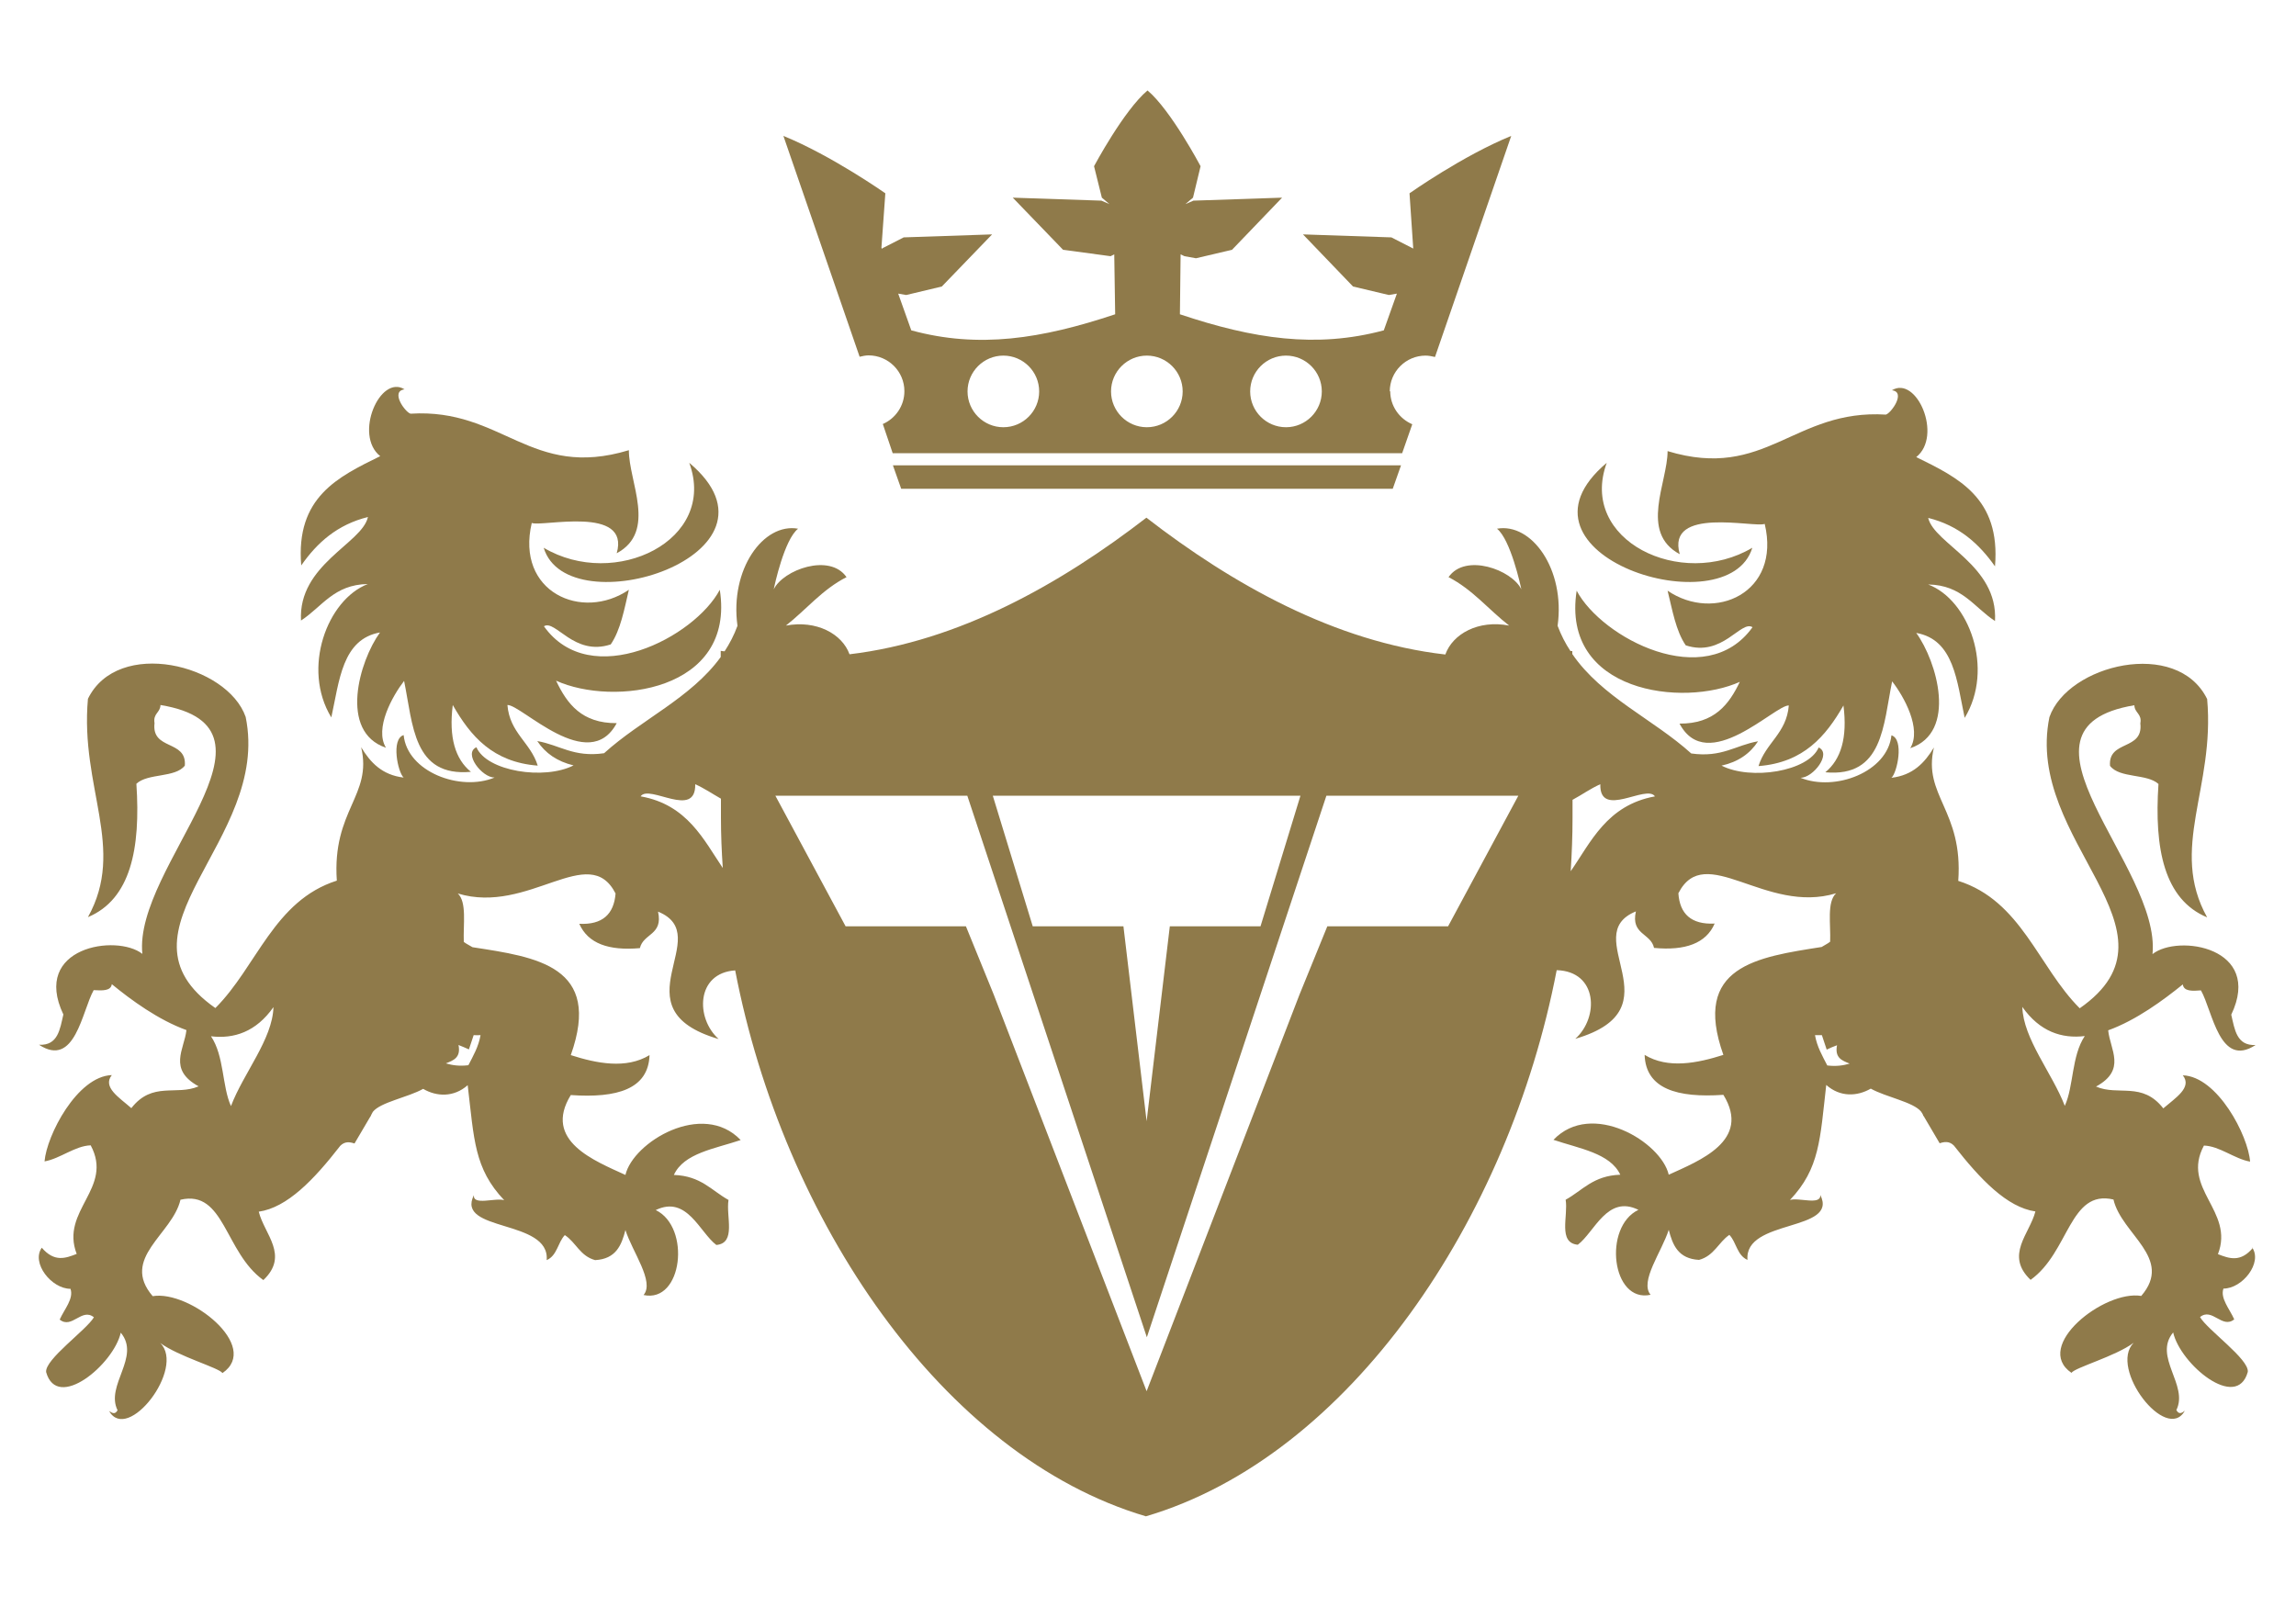
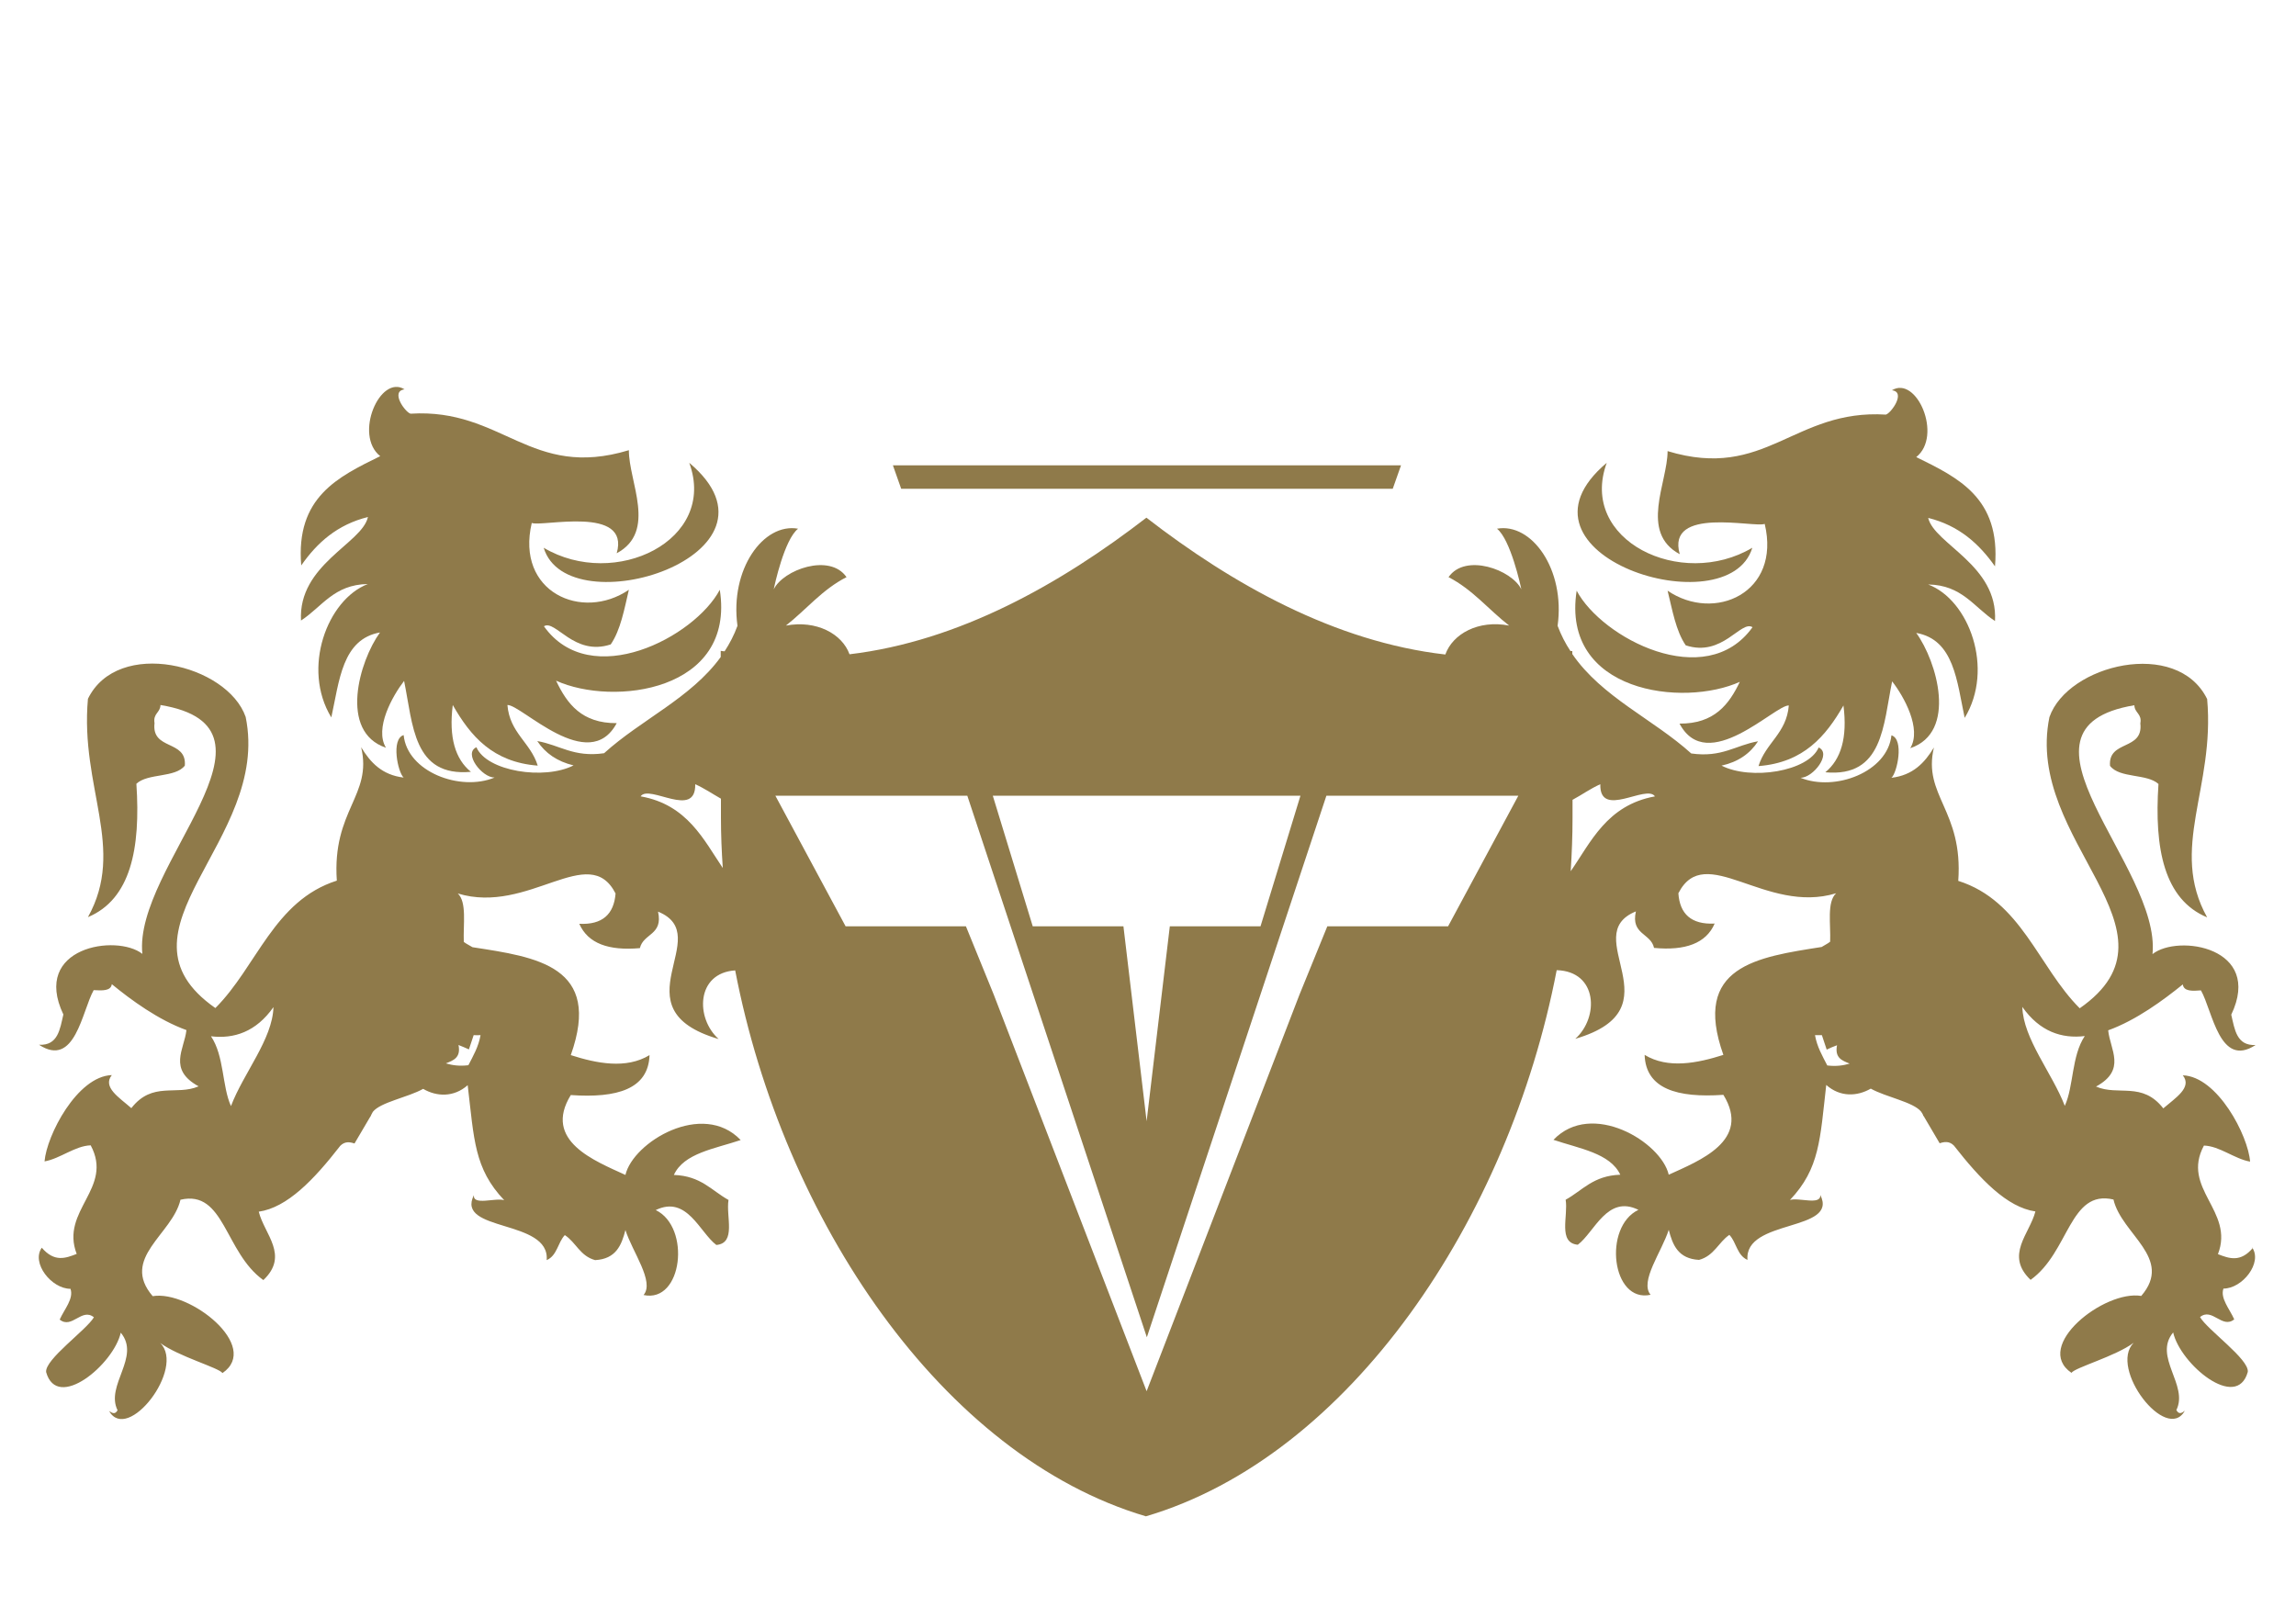
<svg xmlns="http://www.w3.org/2000/svg" id="Livello_1" viewBox="0 0 100 70">
  <defs>
    <style>.cls-1{fill:#8f7a4a;}</style>
  </defs>
  <polygon class="cls-1" points="60.66 21.29 39.25 21.29 38.89 20.27 61.02 20.27 60.66 21.29" />
-   <path class="cls-1" d="M60.53,17.05c0-.86,.7-1.56,1.56-1.56,.14,0,.28,.03,.41,.06l3.32-9.63c-2.11,.86-4.43,2.5-4.43,2.5l.16,2.37v.04s-.03-.02-.03-.02l-.92-.47-3.85-.13,2.18,2.27,1.56,.37,.35-.06-.57,1.6c-2.95,.79-5.68,.37-8.88-.7l.03-2.61,.17,.08,.5,.09,1.57-.37,2.18-2.27-3.86,.13-.35,.15,.33-.28,.33-1.37s-1.29-2.44-2.31-3.3c-1.03,.86-2.33,3.3-2.33,3.3l.34,1.37,.33,.28-.35-.15-3.86-.13,2.19,2.27,2.07,.28,.16-.08,.04,2.61c-3.21,1.07-5.94,1.5-8.88,.7l-.57-1.6,.35,.06,1.55-.37,2.19-2.27-3.85,.13-.92,.47-.03,.03-.02-.05,.17-2.37s-2.33-1.64-4.44-2.5l3.32,9.62c.13-.03,.26-.06,.39-.06,.86,0,1.56,.7,1.56,1.56,0,.64-.39,1.19-.94,1.43l.43,1.27h22.19l.44-1.26c-.56-.24-.96-.79-.96-1.44Zm-16.83,1.56c-.86,0-1.56-.7-1.56-1.56s.7-1.56,1.56-1.56,1.56,.7,1.56,1.56-.7,1.56-1.56,1.56Zm6.25,0c-.86,0-1.56-.7-1.56-1.56s.7-1.56,1.56-1.56,1.56,.7,1.56,1.56-.7,1.56-1.56,1.56Zm6.06,0c-.86,0-1.56-.7-1.56-1.56s.7-1.56,1.56-1.56,1.56,.7,1.56,1.56-.7,1.56-1.56,1.56Z" />
  <g>
    <path class="cls-1" d="M75.79,29.67c-.48,1.02-1.13,1.86-2.64,1.85,1.21,2.28,4.16-.82,4.76-.79-.1,1.22-1.01,1.63-1.32,2.64,1.96-.15,2.93-1.3,3.7-2.64,.18,1.41-.11,2.35-.79,2.91,2.52,.23,2.52-2.06,2.91-3.96,.51,.65,1.3,2.07,.79,2.91,2.06-.69,1.16-3.78,.26-5.02,1.65,.29,1.77,2.11,2.11,3.7,1.3-2.14,.19-5.14-1.59-5.81,1.48,.02,2,1,2.91,1.59,.14-2.43-2.64-3.35-2.91-4.49,1.34,.33,2.22,1.13,2.91,2.11,.25-2.98-1.6-3.86-3.43-4.76,1.16-.92,.02-3.57-1.06-2.91,.62,.07-.02,.98-.26,1.06-4.02-.25-5.23,2.89-9.51,1.59,0,1.37-1.24,3.54,.53,4.49-.6-2.1,3.25-1.14,3.7-1.32,.72,3.01-2.19,4.3-4.23,2.91,.21,.85,.36,1.75,.79,2.38,1.6,.53,2.4-1.11,2.91-.79-2.04,2.85-6.57,.47-7.66-1.59-.69,4.43,4.64,5.1,7.13,3.96Z" />
    <path class="cls-1" d="M76.32,23.86c-3.1,1.84-7.58-.32-6.34-3.7-4.75,4,5.29,7.18,6.34,3.7Z" />
    <path class="cls-1" d="M98.12,54.36c-.54,.64-1.03,.46-1.52,.27,.73-1.89-1.62-2.85-.61-4.73,.68,.02,1.33,.58,2.01,.7-.08-1.13-1.42-3.71-2.93-3.76,.42,.53-.32,.98-.85,1.44-.92-1.18-1.96-.53-2.93-.95,1.34-.73,.61-1.61,.53-2.45,1.22-.44,2.41-1.32,3.25-2,.04,.31,.42,.29,.79,.26,.51,.9,.81,3.41,2.38,2.38-.83,.04-.91-.68-1.06-1.32,1.4-2.94-2.32-3.52-3.43-2.64,.38-3.83-6.81-9.84-.79-10.84,.01,.34,.34,.37,.26,.79,.14,1.2-1.41,.71-1.32,1.85,.42,.55,1.61,.33,2.11,.79-.19,2.83,.25,5.03,2.12,5.81-1.67-3,.35-5.64,0-9.51-1.31-2.67-6.08-1.5-6.87,.79-1.11,5.42,6.17,9.3,1.32,12.68-1.81-1.81-2.54-4.68-5.29-5.55,.22-3.08-1.56-3.71-1.06-5.81-.4,.66-.91,1.21-1.85,1.32,.25-.22,.56-1.68,0-1.85-.17,1.6-2.46,2.46-3.96,1.85,.55,0,1.37-1.06,.79-1.32-.45,1.05-2.96,1.44-4.23,.79,.72-.16,1.24-.52,1.59-1.06-.98,.17-1.57,.72-2.91,.53-1.66-1.5-3.89-2.45-5.18-4.33v-.13s-.06,0-.08,0c-.22-.33-.41-.7-.56-1.1,.34-2.46-1.13-4.5-2.64-4.23,.59,.47,1.03,2.48,1.06,2.64-.41-.85-2.44-1.59-3.17-.53,1.05,.54,1.75,1.42,2.64,2.11-1.34-.26-2.46,.36-2.78,1.26-4.81-.55-9.27-3.06-13.02-5.96-3.73,2.88-8.15,5.38-12.93,5.95-.32-.89-1.44-1.5-2.77-1.25,.89-.7,1.59-1.58,2.64-2.11-.73-1.06-2.76-.32-3.17,.53,.03-.16,.46-2.17,1.06-2.64-1.51-.27-2.98,1.77-2.64,4.23-.15,.41-.34,.77-.56,1.11-.06,0-.11-.01-.17-.02v.27c-1.3,1.79-3.46,2.72-5.08,4.19-1.33,.19-1.93-.36-2.91-.53,.35,.53,.87,.89,1.58,1.06-1.27,.65-3.78,.26-4.23-.79-.58,.26,.24,1.32,.79,1.32-1.5,.62-3.8-.25-3.96-1.85-.56,.17-.25,1.63,0,1.85-.94-.11-1.45-.66-1.85-1.32,.5,2.11-1.27,2.73-1.06,5.81-2.74,.87-3.48,3.74-5.29,5.55-4.84-3.38,2.43-7.26,1.32-12.68-.8-2.29-5.57-3.46-6.87-.79-.35,3.87,1.67,6.51,0,9.51,1.86-.78,2.3-2.98,2.11-5.81,.5-.47,1.69-.25,2.11-.79,.09-1.14-1.46-.65-1.32-1.85-.07-.43,.25-.45,.26-.79,6.01,.99-1.18,7.01-.79,10.84-1.12-.88-4.84-.3-3.44,2.64-.15,.64-.23,1.36-1.06,1.32,1.57,1.03,1.87-1.47,2.38-2.38,.38,.02,.75,.04,.79-.26,.84,.69,2.03,1.56,3.25,2-.09,.83-.82,1.71,.53,2.45-.97,.42-2.01-.23-2.93,.95-.52-.46-1.27-.91-.85-1.44-1.51,.05-2.84,2.63-2.93,3.76,.68-.12,1.33-.68,2.01-.7,1.01,1.88-1.34,2.83-.61,4.73-.49,.19-.97,.37-1.52-.27-.47,.66,.42,1.79,1.25,1.79,.15,.43-.27,.89-.47,1.34,.53,.43,.96-.53,1.49-.1-.32,.55-2.15,1.84-2.08,2.39,.48,1.72,2.94-.34,3.25-1.72,.88,1.06-.68,2.29-.14,3.38-.11,.2-.24,.12-.37,.03,.8,1.43,3.34-1.86,2.23-2.96,.8,.59,2.56,1.08,2.71,1.31,1.69-1.16-1.43-3.62-3.04-3.35-1.42-1.66,.86-2.69,1.21-4.2,1.92-.45,1.92,2.29,3.61,3.5,1.14-1.08,.04-2-.2-2.98,1.24-.18,2.4-1.39,3.55-2.87,.2-.2,.41-.17,.62-.1l.7-1.19s0,0,.01,0c0-.03,.02-.05,.03-.08l.06-.11c.33-.42,1.53-.63,2.19-1,.58,.34,1.33,.38,1.94-.16,.28,2.36,.28,3.63,1.59,5.01-.38-.12-1.37,.25-1.32-.22-.82,1.62,3.32,1.03,3.17,2.83,.46-.2,.48-.76,.79-1.09,.49,.32,.66,.91,1.32,1.09,.91-.05,1.15-.65,1.32-1.31,.3,.95,1.28,2.25,.79,2.83,1.7,.37,2.07-2.96,.53-3.7,1.36-.66,1.91,.97,2.64,1.52,.88-.08,.41-1.25,.53-1.96-.74-.41-1.2-1.05-2.38-1.09,.43-.95,1.78-1.14,2.91-1.52-1.66-1.74-4.69,.09-5.02,1.52-1.32-.61-3.61-1.48-2.38-3.48,2.02,.14,3.38-.26,3.43-1.74-1.02,.62-2.31,.36-3.43,0,1.38-3.88-1.48-4.27-4.28-4.7-.13-.08-.26-.14-.38-.23-.03-.76,.14-1.73-.26-2.11,3.09,.94,5.71-2.28,6.87,0-.07,.9-.57,1.37-1.58,1.32,.38,.86,1.28,1.18,2.64,1.06,.15-.65,1.02-.56,.79-1.59,2.57,1.05-1.87,4.23,2.64,5.55-1.02-.91-.98-2.88,.72-2.99,2.09,10.86,9.02,21.16,17.89,23.78,8.87-2.62,15.8-12.93,17.89-23.79,1.79,.05,1.85,2.06,.81,2.99,4.51-1.32,.07-4.5,2.64-5.55-.23,1.02,.65,.94,.79,1.59,1.36,.13,2.27-.2,2.64-1.06-1.02,.05-1.52-.42-1.58-1.32,1.16-2.28,3.79,.94,6.87,0-.41,.38-.23,1.35-.26,2.11-.11,.09-.25,.15-.37,.23-2.8,.44-5.66,.83-4.28,4.7-1.13,.36-2.41,.62-3.43,0,.05,1.48,1.42,1.88,3.43,1.74,1.23,2-1.05,2.87-2.38,3.48-.33-1.43-3.36-3.26-5.02-1.52,1.12,.38,2.47,.58,2.91,1.52-1.18,.04-1.64,.68-2.38,1.09,.12,.7-.35,1.88,.53,1.96,.73-.55,1.28-2.19,2.64-1.52-1.55,.74-1.17,4.07,.53,3.7-.49-.58,.49-1.88,.79-2.83,.17,.66,.41,1.26,1.32,1.31,.66-.18,.84-.76,1.32-1.09,.31,.32,.33,.89,.79,1.09-.15-1.8,3.99-1.21,3.17-2.83,.04,.47-.94,.1-1.32,.22,1.3-1.37,1.31-2.65,1.58-5.01,.61,.54,1.35,.5,1.94,.16,.66,.37,1.85,.58,2.19,1l.07,.11s.02,.05,.03,.08c0,0,0,0,.01,0l.7,1.19c.21-.07,.42-.1,.62,.1,1.15,1.47,2.31,2.69,3.55,2.87-.25,.98-1.34,1.9-.21,2.98,1.69-1.21,1.69-3.95,3.61-3.5,.35,1.52,2.63,2.55,1.21,4.2-1.61-.27-4.73,2.19-3.04,3.35,.15-.23,1.92-.72,2.71-1.31-1.1,1.11,1.43,4.39,2.23,2.96-.13,.1-.26,.18-.37-.03,.54-1.09-1.02-2.32-.14-3.38,.31,1.38,2.77,3.44,3.25,1.72,.07-.55-1.77-1.84-2.08-2.39,.53-.43,.96,.53,1.49,.1-.2-.45-.62-.92-.47-1.34,.83,0,1.71-1.13,1.25-1.79ZM10.06,48.18c-.39-.85-.29-2.18-.87-3.04,1,.12,1.96-.19,2.72-1.27-.04,1.4-1.31,2.88-1.85,4.31Zm10.36-2.46l.21-.63c.1,0,.19,.01,.3,0-.09,.51-.32,.9-.53,1.31-.4,.05-.71,0-.98-.08,.32-.13,.66-.24,.55-.8,.15,.06,.3,.12,.45,.19Zm7.48-11.03c.37-.55,2.41,1.01,2.38-.53,.4,.18,.75,.42,1.12,.63v.84c0,.72,.03,1.45,.08,2.18-.83-1.23-1.55-2.76-3.57-3.12Zm21.47-.03h7.27l-1.74,5.69h-3.95l-1.01,8.49-1.01-8.49h-3.95l-1.74-5.69h6.12Zm8.44,5.69l-1.21,2.97-6.66,17.28-6.66-17.28-1.21-2.97h-5.24l-3.06-5.69h8.36l7.82,23.59,7.82-23.59h8.36l-3.06,5.69h-5.24Zm10.6-2.4c.05-.78,.08-1.55,.08-2.32v-.79c.41-.22,.78-.49,1.21-.68-.04,1.53,2.01-.02,2.38,.53-2.1,.38-2.8,2.01-3.67,3.26Zm11.17,8.45c-.21-.41-.44-.8-.53-1.31,.11,0,.2,0,.3,0l.21,.63c.14-.07,.29-.13,.45-.19-.11,.56,.23,.67,.55,.8-.27,.08-.58,.13-.98,.08Zm10.35,1.77c-.55-1.43-1.81-2.92-1.85-4.31,.76,1.08,1.72,1.39,2.72,1.27-.58,.87-.48,2.19-.87,3.04Z" />
    <path class="cls-1" d="M16.02,22.54c-.27,1.14-3.04,2.06-2.91,4.49,.91-.59,1.43-1.57,2.91-1.59-1.77,.68-2.89,3.68-1.59,5.81,.35-1.59,.47-3.41,2.12-3.7-.9,1.24-1.8,4.33,.26,5.02-.51-.84,.28-2.25,.79-2.91,.39,1.9,.39,4.19,2.91,3.96-.68-.55-.97-1.5-.79-2.91,.77,1.35,1.74,2.49,3.7,2.64-.31-1.01-1.22-1.42-1.32-2.64,.6-.03,3.54,3.07,4.76,.79-1.51,.01-2.16-.83-2.64-1.85,2.49,1.13,7.82,.47,7.13-3.96-1.09,2.06-5.63,4.44-7.66,1.59,.5-.31,1.31,1.32,2.91,.79,.43-.63,.59-1.53,.79-2.38-2.04,1.39-4.94,.1-4.23-2.91,.45,.18,4.3-.78,3.7,1.32,1.77-.95,.52-3.12,.53-4.49-4.29,1.3-5.49-1.84-9.51-1.59-.24-.07-.89-.98-.26-1.06-1.07-.67-2.22,1.99-1.06,2.91-1.83,.9-3.69,1.78-3.44,4.76,.69-.99,1.57-1.78,2.91-2.11Z" />
    <path class="cls-1" d="M23.68,23.86c1.05,3.48,11.1,.3,6.34-3.7,1.24,3.38-3.24,5.54-6.34,3.7Z" />
  </g>
</svg>